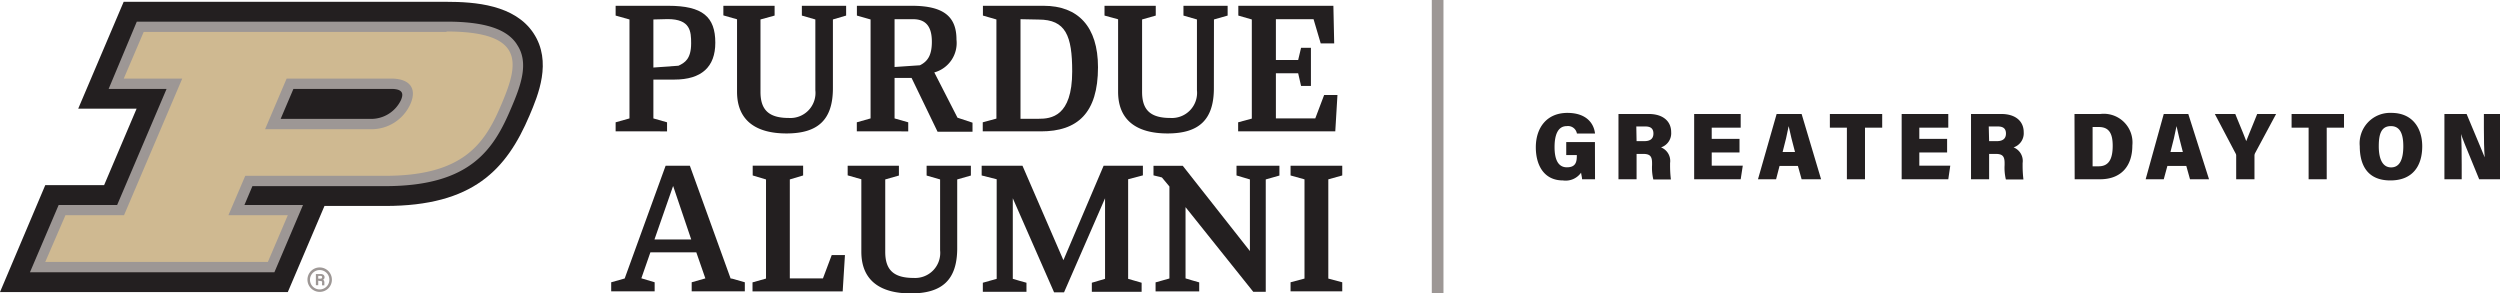
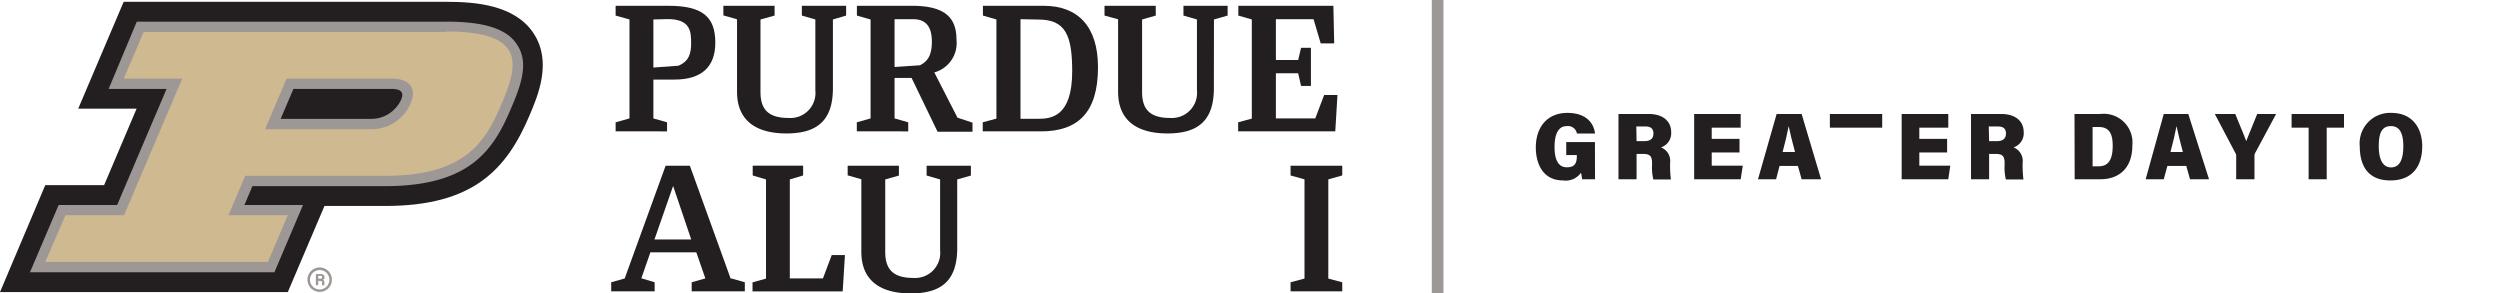
<svg xmlns="http://www.w3.org/2000/svg" id="Layer_1" data-name="Layer 1" viewBox="0 0 276.14 32.4">
  <defs>
    <style>.cls-1{fill:#9d9795;}.cls-2{fill:#231f20;}.cls-3{fill:#cfb991;}</style>
  </defs>
  <rect class="cls-1" x="158.15" width="1.29" height="32.4" />
  <polygon class="cls-2" points="148.26 19.38 148.26 18.31 142.55 18.31 142.55 19.38 144.09 19.81 144.09 30.77 142.55 31.18 142.55 32.18 148.26 32.18 148.26 31.18 146.72 30.77 146.72 19.81 148.26 19.38" />
  <polygon class="cls-2" points="90.9 30.75 87.24 30.75 87.24 19.82 88.71 19.38 88.71 18.3 83.14 18.3 83.14 19.38 84.61 19.82 84.61 30.77 83.12 31.19 83.12 32.19 93.08 32.19 93.33 28.17 91.87 28.17 90.9 30.75" />
  <path class="cls-2" d="M80.7,30.76,76.2,18.31H73.52L69,30.76h0l-1.49.42v1h4.8v-1h0l-1.47-.44,1-2.87h5.07l1,2.88-1.51.43v1h5.87v-1h0l-1.4-.4Zm-8.41-4.31,2.06-5.91,2,5.91Z" />
-   <path class="cls-2" d="M126.22,18.31H121.9l-4.44,10.43-4.52-10.43h-4.51v1.07h0l1.66.42v11l-1.53.43v1h4.82v-1s-1.46-.4-1.51-.43v-8.9l4.56,10.39h1.1l4.53-10.39v8.9l-1.46.43v1h5.5v-1h0l-1.49-.43v-11l1.63-.43V18.31Z" />
-   <path class="cls-2" d="M141.36,18.31h-4.78v1.07h0l1.48.44v7.91l-7.42-9.42h-3.23v1.06h0l.93.23.83,1V30.76l-1.53.43v1h4.82v-1s-1.46-.41-1.51-.44V22.88l7.48,9.35h1.38V19.82l1.51-.43h0V18.31Z" />
  <path class="cls-2" d="M105.73,27.41c0,3.52-1.68,5-5.13,5-3.17,0-5.46-1.27-5.46-4.61v-8l-1.51-.43V18.31h5.66v1.08l-1.51.43v8c0,2,.93,2.88,3.14,2.88a2.77,2.77,0,0,0,2.92-3.06V19.82l-1.49-.43V18.31h4.89v1.08l-1.51.43Z" />
  <path class="cls-1" d="M35.32,32.24a1.35,1.35,0,1,1,1.34-1.34A1.34,1.34,0,0,1,35.32,32.24Zm0-2.41a1.07,1.07,0,1,0,1.06,1.07A1.06,1.06,0,0,0,35.32,29.83Z" />
  <path class="cls-1" d="M35.15,31v.5h-.26V30.27h.54c.27,0,.42.15.42.34a.31.31,0,0,1-.18.3c.06,0,.16.08.16.31v.06a1.77,1.77,0,0,0,0,.24h-.25a.94.94,0,0,1,0-.28v0c0-.14,0-.2-.23-.2Zm0-.22h.23c.14,0,.2-.05.2-.16s-.07-.15-.2-.15h-.23Z" />
  <path class="cls-2" d="M31.79,32.26l4.05-9.51h6.71c9.71,0,13.39-4,15.94-10,.94-2.22,2.52-5.93.44-9.08S52.45.2,49.32.2H13.66L8.64,12h6.45L11.5,20.45H5L0,32.26Z" />
  <path class="cls-1" d="M57.1,4.91C56,3.19,53.49,2.39,49.32,2.39H15.11L12,9.82H18.4L12.94,22.64H6.48L3.31,30.07h27l3.16-7.43H27l.88-2.08H42.55c9.46,0,12-4.09,13.92-8.64,1.05-2.45,2-5,.63-7M32.41,9.82H43.22c1.49,0,1.27.74,1.08,1.21a3.65,3.65,0,0,1-3.46,2.1H31Z" />
  <path class="cls-3" d="M49.32,3.53H15.87l-2.2,5.15h6.46L13.7,23.77H7.23L5,28.93H29.59l2.2-5.16H25.23l1.86-4.35H42.55c8.86,0,11.09-3.76,12.88-8s2.75-7.94-6.11-7.94M40.84,14.27H29.28l2.38-5.59H43.22c2,0,2.87,1.05,2.12,2.79a4.71,4.71,0,0,1-4.5,2.8" />
  <path class="cls-2" d="M69.53,2.15,68,1.72V.64h5.82c3.79,0,5.19,1.22,5.19,4.08,0,2.68-1.53,4.07-4.52,4.07H72.17v4.29l1.51.43v1H68v-1l1.53-.43Zm2.64,0V7.46l2.77-.2c.69-.32,1.4-.74,1.4-2.47,0-1.3-.06-2.68-2.59-2.68Z" />
  <path class="cls-2" d="M100.69,8.61H98.81v4.47l1.51.43v1H94.64v-1l1.52-.43V2.15l-1.51-.43V.64h6.08c3.61,0,4.92,1.28,4.92,3.74A3.37,3.37,0,0,1,103.2,8l2.56,5,1.66.55v1h-3.86ZM98.81,2.12V7.4l2.8-.19c.89-.44,1.32-1.15,1.32-2.6s-.49-2.49-2.07-2.49Z" />
  <path class="cls-2" d="M108.55,13.51l1.51-.41V2.15l-1.49-.43V.64h6.71c3.79,0,6,2.29,6,6.79,0,5.08-2.29,7.08-6.29,7.08h-6.44Zm4.17-11.39v11h2c1.36,0,3.71-.22,3.71-5.23,0-3.94-.71-5.73-3.71-5.73Z" />
  <polygon class="cls-2" points="146.26 10.49 145.28 13.08 140.93 13.08 140.93 8.09 143.39 8.09 143.71 9.49 144.8 9.49 144.8 5.28 143.71 5.28 143.39 6.63 140.93 6.63 140.93 2.12 145.09 2.12 145.88 4.79 147.37 4.79 147.28 0.64 136.78 0.64 136.78 1.72 138.27 2.15 138.27 13.1 136.76 13.51 136.76 14.51 147.49 14.51 147.73 10.49 146.26 10.49" />
  <path class="cls-2" d="M92,9.74c0,3.52-1.68,5-5.13,5-3.17,0-5.46-1.27-5.46-4.61v-8l-1.51-.43V.64h5.66V1.72L84,2.15v8c0,2,.93,2.88,3.13,2.88a2.77,2.77,0,0,0,2.93-3.06V2.15l-1.49-.43V.64h4.89V1.72L92,2.15Z" />
  <path class="cls-2" d="M134.08,9.74c0,3.52-1.68,5-5.12,5-3.17,0-5.46-1.27-5.46-4.61v-8L122,1.72V.64h5.66V1.72l-1.51.43v8c0,2,.92,2.88,3.13,2.88a2.78,2.78,0,0,0,2.93-3.06V2.15l-1.49-.43V.64h4.88V1.72l-1.51.43Z" />
  <path class="cls-2" d="M176.18,19.8h-1.43c0-.2-.09-.52-.11-.73a2.08,2.08,0,0,1-2,.86c-2.12,0-3-1.71-3-3.66,0-2.14,1.19-3.8,3.49-3.8,2,0,2.91,1.06,3.05,2.28h-2a1,1,0,0,0-1.12-.82c-1,0-1.35,1-1.35,2.32s.37,2.23,1.36,2.23,1.1-.6,1.1-1.3v-.05H173V15.69h3.17Z" />
  <path class="cls-2" d="M180.77,17V19.8h-2V12.59h3.34c1.61,0,2.48.83,2.48,2a1.64,1.64,0,0,1-1.12,1.69,1.61,1.61,0,0,1,1,1.73v.23a12.85,12.85,0,0,0,.09,1.58h-1.94a5.5,5.5,0,0,1-.14-1.59V18c0-.76-.25-1-1-1Zm0-1.41h.86c.6,0,1-.23,1-.84s-.38-.78-.89-.78h-1Z" />
  <path class="cls-2" d="M192.14,16.84h-3.07V18.3h3.43l-.23,1.5h-5.14V12.59h5.14V14.1h-3.2v1.24h3.07Z" />
  <path class="cls-2" d="M196.56,18.33l-.38,1.47h-2l2.06-7.21H199l2.15,7.21H199l-.41-1.47Zm1.71-1.54c-.29-1.08-.55-2.12-.7-2.86h0c-.15.79-.39,1.84-.67,2.86Z" />
-   <path class="cls-2" d="M204,14.1h-1.88V12.59h5.78V14.1H206v5.7h-2Z" />
+   <path class="cls-2" d="M204,14.1h-1.88V12.59h5.78V14.1H206h-2Z" />
  <path class="cls-2" d="M215.07,16.84H212V18.3h3.42l-.22,1.5h-5.15V12.59h5.15V14.1H212v1.24h3.07Z" />
  <path class="cls-2" d="M219.71,17V19.8h-2V12.59h3.34c1.61,0,2.48.83,2.48,2a1.64,1.64,0,0,1-1.12,1.69,1.61,1.61,0,0,1,1,1.73v.23a12.85,12.85,0,0,0,.09,1.58h-1.94a5.5,5.5,0,0,1-.14-1.59V18c0-.76-.25-1-1-1Zm0-1.41h.86c.59,0,1-.23,1-.84s-.38-.78-.9-.78h-1Z" />
  <path class="cls-2" d="M229.14,12.59H232a3.17,3.17,0,0,1,3.53,3.48c0,2.31-1.27,3.73-3.56,3.73h-2.81Zm2,5.78h.66c1.07,0,1.56-.71,1.56-2.27,0-1.35-.4-2.07-1.53-2.07h-.69Z" />
  <path class="cls-2" d="M239.4,18.33,239,19.8h-2l2-7.21h2.71L244,19.8h-2.1l-.41-1.47Zm1.71-1.54c-.29-1.08-.54-2.12-.7-2.86h0c-.15.79-.39,1.84-.67,2.86Z" />
  <path class="cls-2" d="M247,19.8V17.22a.45.45,0,0,0-.07-.28l-2.29-4.35h2.26c.42,1.05.92,2.21,1.21,3,.39-1,.84-2.06,1.21-3h2.09l-2.33,4.34a.62.62,0,0,0-.06.26V19.8Z" />
  <path class="cls-2" d="M255,14.1h-1.88V12.59h5.79V14.1H257v5.7h-2Z" />
  <path class="cls-2" d="M267.55,16.16c0,2.1-1,3.77-3.52,3.77s-3.38-1.68-3.38-3.78a3.36,3.36,0,0,1,3.5-3.68C266.52,12.47,267.55,14.21,267.55,16.16Zm-4.8,0c0,1.38.41,2.33,1.36,2.33s1.35-.88,1.35-2.34c0-1.27-.31-2.22-1.37-2.22S262.75,14.8,262.75,16.15Z" />
-   <path class="cls-2" d="M270,19.8V12.59h2.45c1.55,3.65,1.86,4.48,2,4.79h0c-.07-.84-.09-2.08-.09-3.2V12.59h1.84V19.8h-2.36c-1.69-4.08-1.93-4.72-2-5h0c.06.91.07,2.14.07,3.39V19.8Z" />
</svg>